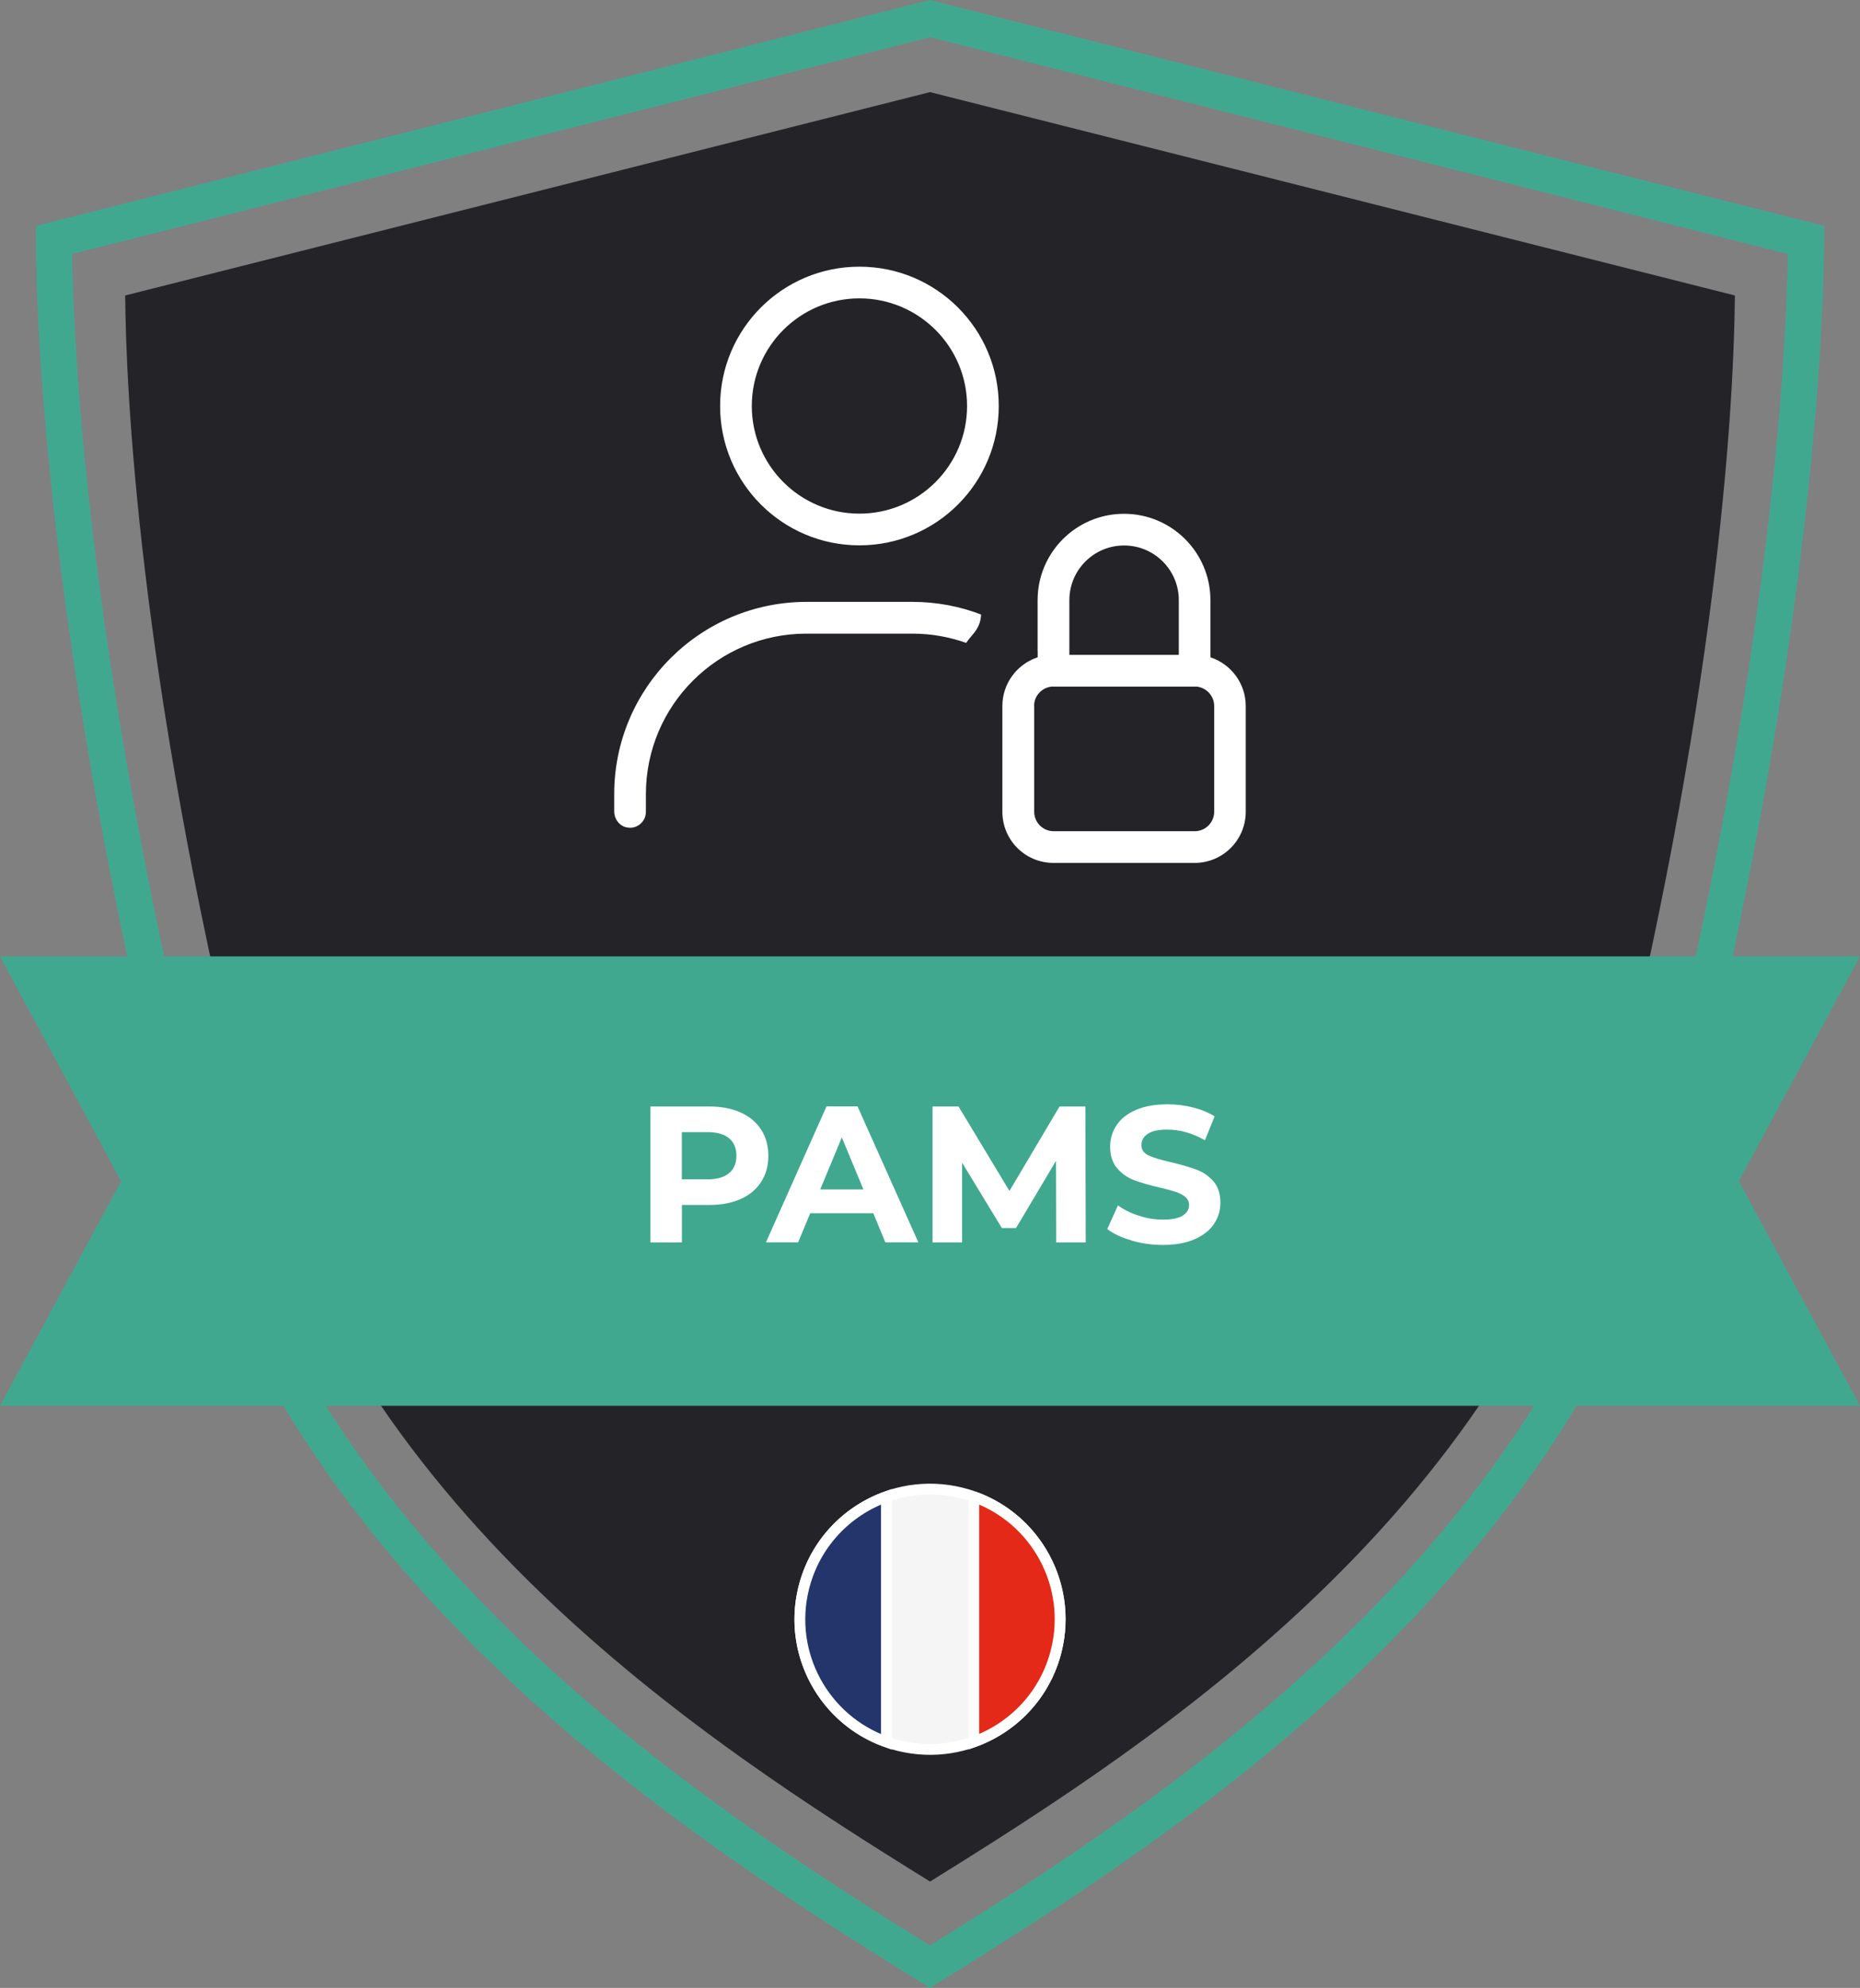
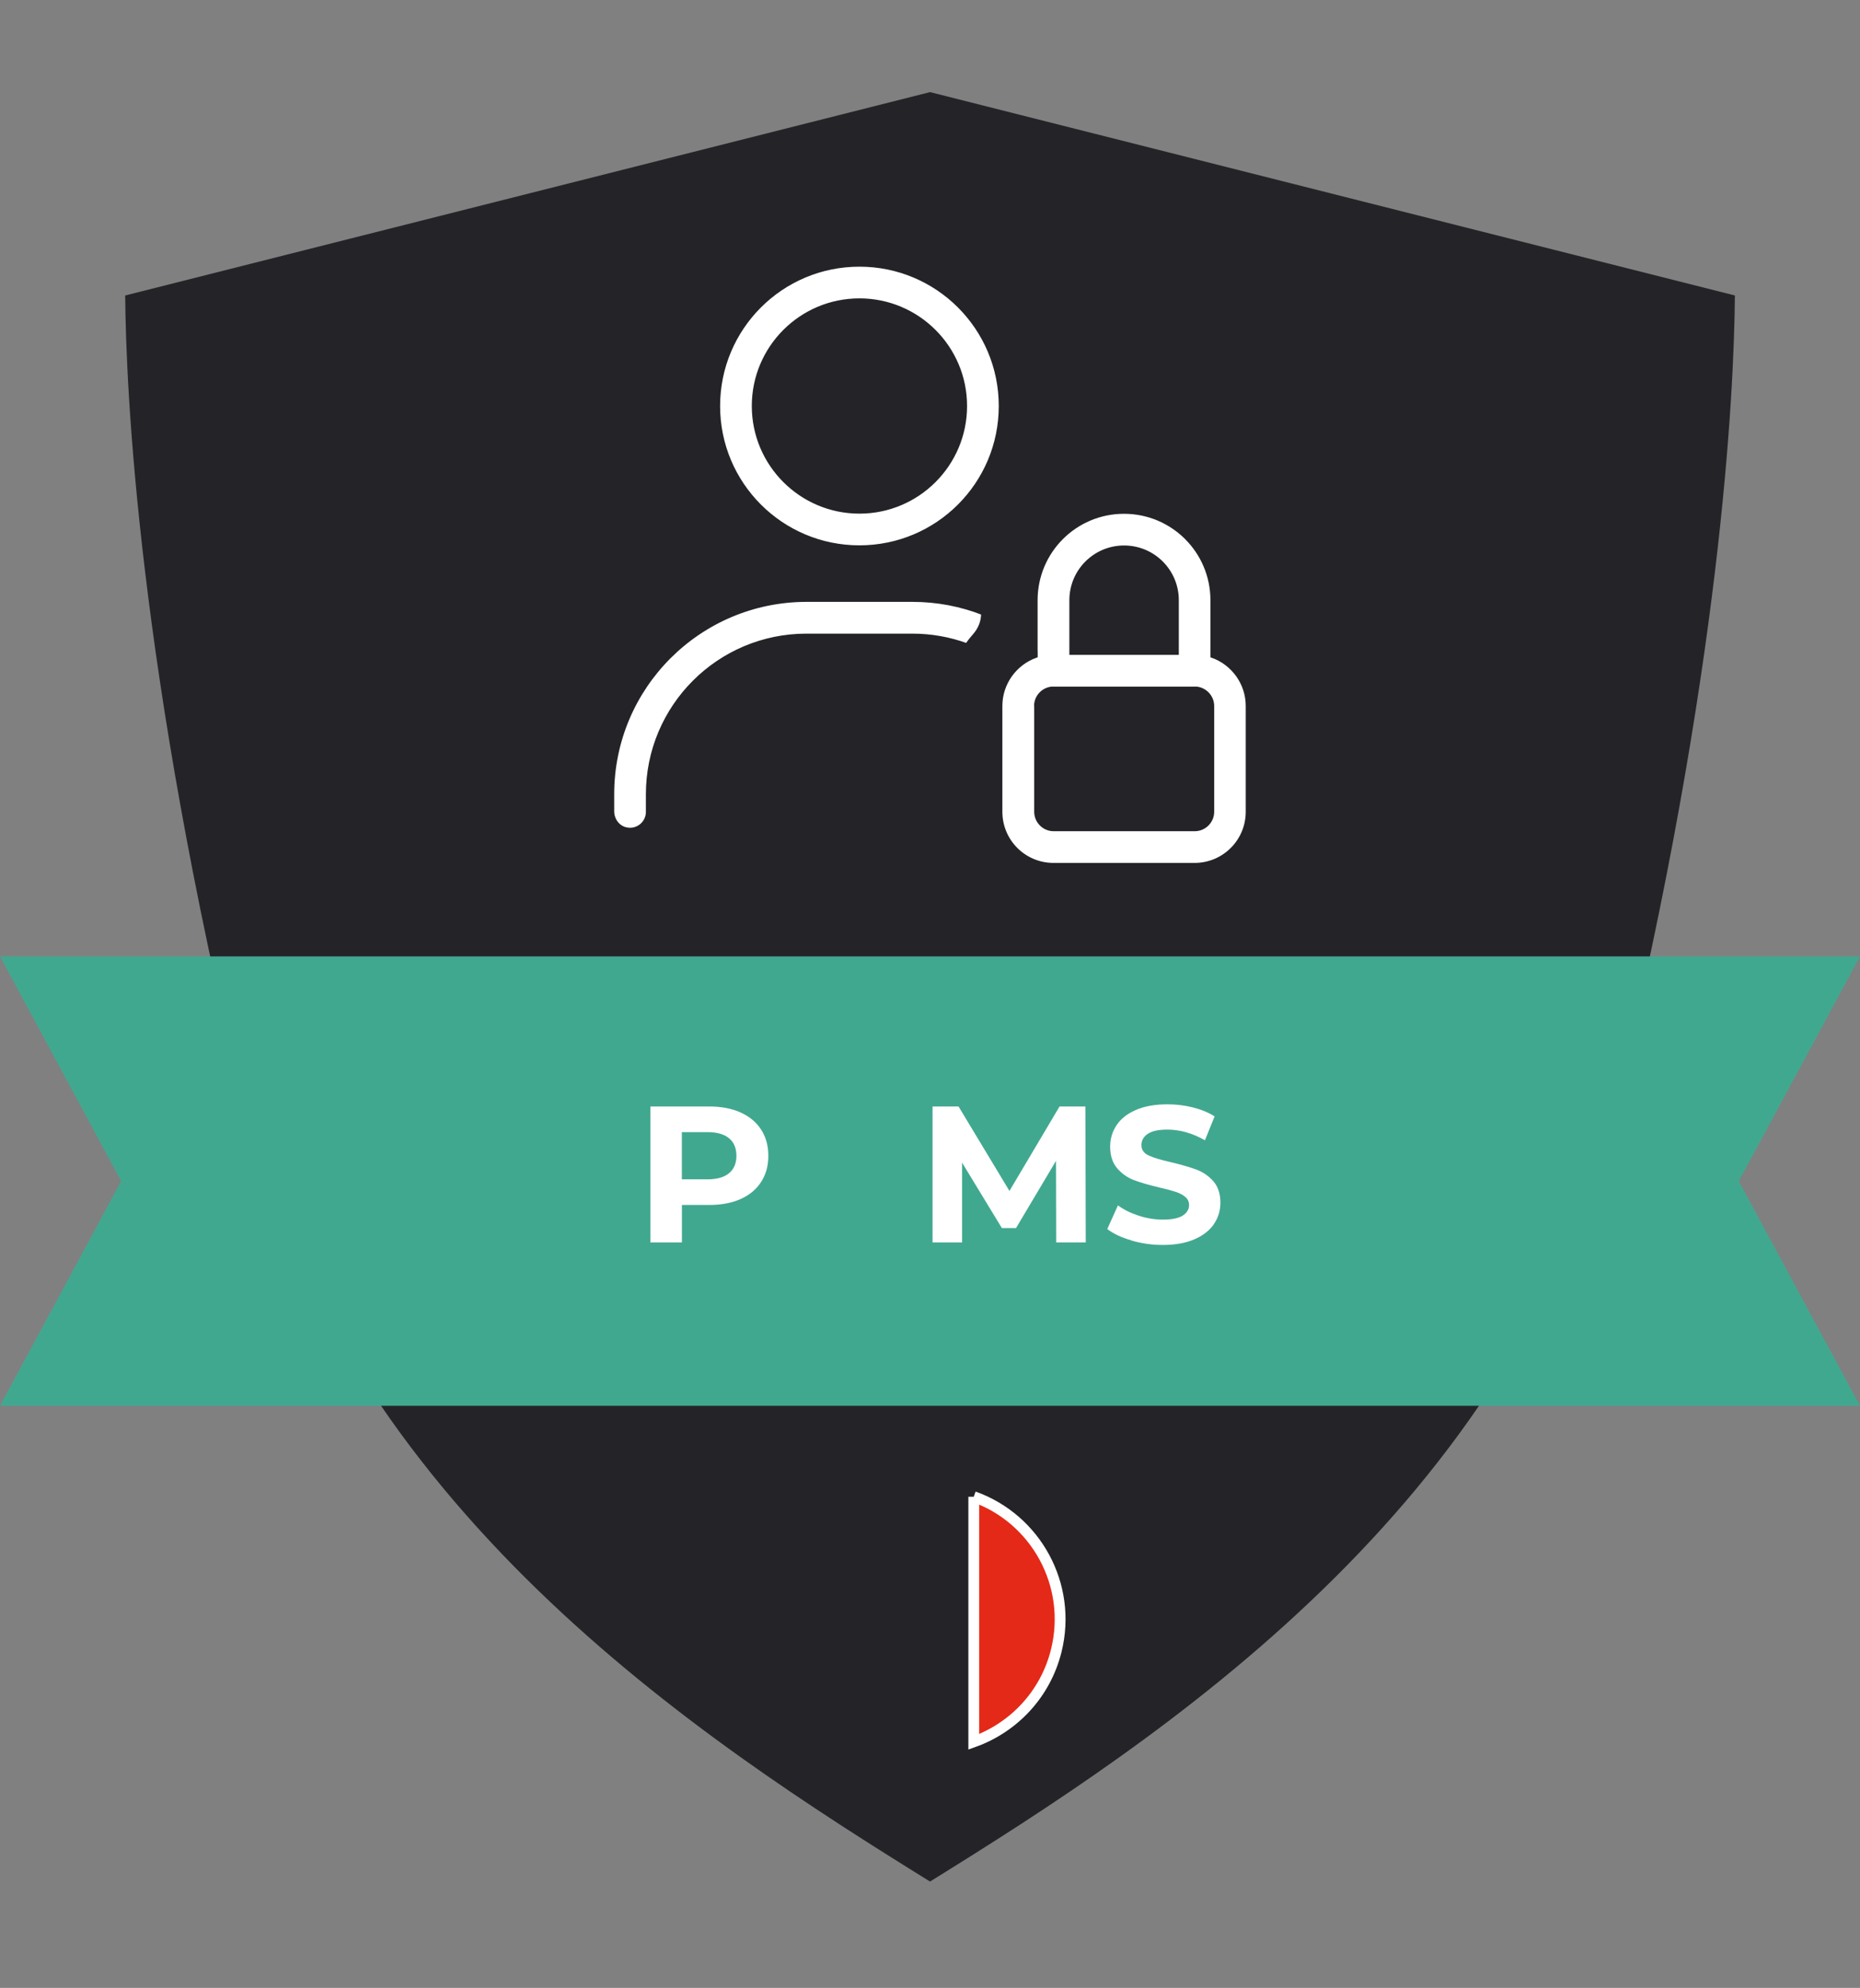
<svg xmlns="http://www.w3.org/2000/svg" id="Calque_2" data-name="Calque 2" viewBox="0 0 257.65 275.36">
  <rect x="0" y="0" width="257.65" height="275.36" fill="#808080" stroke="none" />
  <defs>
    <style>
      .cls-1 {
        fill: none;
        stroke: #41a890;
        stroke-width: 5px;
      }

      .cls-1, .cls-2, .cls-3, .cls-4, .cls-5 {
        stroke-miterlimit: 10;
      }

      .cls-6, .cls-4 {
        fill: #fff;
      }

      .cls-2 {
        fill: #24356b;
      }

      .cls-2, .cls-3, .cls-5 {
        stroke: #fff;
        stroke-width: 1.5px;
      }

      .cls-7 {
        fill: #242428;
      }

      .cls-3 {
        fill: #f5f5f5;
      }

      .cls-8 {
        fill: #41a890;
      }

      .cls-4 {
        stroke: #242428;
        stroke-width: .5px;
      }

      .cls-5 {
        fill: #e42918;
      }
    </style>
  </defs>
  <g id="Calque_1-2" data-name="Calque 1">
    <g>
      <path class="cls-7" d="M17.34,40.93c.11,13.22,1.84,51.89,16.29,111.31,13.74,56.53,63.6,88.8,95.2,108.39,31.6-19.6,81.45-51.86,95.2-108.39,14.44-59.41,16.18-98.08,16.29-111.31l-111.49-28.17L17.34,40.93Z" />
      <polygon class="cls-8" points="240.86 163.61 257.65 194.73 0 194.73 16.78 163.61 0 132.48 257.65 132.48 240.86 163.61" />
-       <path class="cls-1" d="M7.46,33.24c.12,14.39,2.01,56.49,17.73,121.18,14.96,61.54,69.23,96.67,103.63,118,34.4-21.33,88.67-56.46,103.63-118,15.72-64.68,17.61-106.78,17.73-121.18L128.83,2.58,7.46,33.24Z" />
      <g>
        <path class="cls-6" d="M102.59,154.1c1.23.56,2.17,1.34,2.84,2.37.66,1.02,1,2.23,1,3.63s-.33,2.59-1,3.62c-.66,1.03-1.61,1.82-2.84,2.37s-2.68.82-4.34.82h-3.79v5.19h-4.36v-18.83h8.15c1.67,0,3.12.28,4.34.83ZM100.99,162.51c.68-.56,1.02-1.37,1.02-2.41s-.34-1.87-1.02-2.43c-.68-.56-1.68-.85-2.99-.85h-3.55v6.54h3.55c1.31,0,2.3-.28,2.99-.85Z" />
-         <path class="cls-6" d="M120.97,168.06h-8.74l-1.67,4.03h-4.46l8.39-18.83h4.3l8.42,18.83h-4.57l-1.67-4.03ZM119.6,164.76l-2.99-7.21-2.99,7.21h5.97Z" />
        <path class="cls-6" d="M146.31,172.1l-.03-11.3-5.54,9.31h-1.96l-5.51-9.06v11.05h-4.09v-18.83h3.6l7.05,11.7,6.94-11.7h3.58l.05,18.83h-4.09Z" />
        <path class="cls-6" d="M156.73,171.82c-1.39-.4-2.51-.93-3.35-1.57l1.48-3.28c.81.59,1.77,1.07,2.88,1.43,1.11.36,2.22.54,3.34.54,1.24,0,2.15-.18,2.74-.55.59-.37.89-.86.89-1.47,0-.45-.17-.82-.52-1.12s-.8-.53-1.34-.71c-.55-.18-1.29-.38-2.22-.59-1.44-.34-2.61-.68-3.52-1.02-.91-.34-1.7-.89-2.35-1.64-.65-.75-.98-1.76-.98-3.01,0-1.09.3-2.08.89-2.97s1.48-1.59,2.68-2.11c1.19-.52,2.65-.78,4.37-.78,1.2,0,2.38.14,3.52.43,1.15.29,2.15.7,3.01,1.24l-1.34,3.31c-1.74-.99-3.48-1.48-5.22-1.48-1.22,0-2.12.2-2.7.59-.58.39-.88.91-.88,1.56s.34,1.13,1.01,1.44c.67.31,1.7.62,3.08.93,1.43.34,2.61.68,3.52,1.02.92.34,1.7.88,2.35,1.61.65.74.98,1.73.98,2.99,0,1.08-.3,2.06-.9,2.95-.6.89-1.5,1.59-2.7,2.11-1.2.52-2.66.78-4.38.78-1.49,0-2.93-.2-4.32-.61Z" />
      </g>
      <path class="cls-4" d="M104.39,56.24c0-8.1,6.57-14.66,14.66-14.66s14.66,6.57,14.66,14.66-6.57,14.66-14.66,14.66-14.66-6.57-14.66-14.66ZM138.6,56.24c0-10.8-8.75-19.55-19.55-19.55s-19.55,8.75-19.55,19.55,8.75,19.55,19.55,19.55,19.55-8.75,19.55-19.55ZM89.72,110.01c0-12.15,9.85-21.99,21.99-21.99h14.66c2.66,0,5.19.47,7.55,1.33.32-.46.67-.9,1.04-1.32.74-.83,1.19-1.88,1.19-2.99v-.09c-3.02-1.18-6.32-1.83-9.78-1.83h-14.66c-14.85.02-26.88,12.05-26.88,26.9v2.36c0,1.11.71,2.15,1.78,2.44,1.63.44,3.11-.79,3.11-2.36v-2.44ZM143.49,90.47v.4c-2.84,1.01-4.89,3.73-4.89,6.92v14.66c0,4.05,3.28,7.33,7.33,7.33h19.55c4.05,0,7.33-3.28,7.33-7.33v-14.66c0-3.19-2.05-5.91-4.89-6.92v-7.73c0-6.75-5.47-12.22-12.22-12.22s-12.22,5.47-12.22,12.22v7.33ZM143.49,97.79c0-1.25.95-2.29,2.18-2.43h20.09c1.22.14,2.18,1.18,2.18,2.43v14.66c0,1.34-1.1,2.44-2.44,2.44h-19.55c-1.34,0-2.44-1.1-2.44-2.44v-14.66h-.02ZM163.04,83.14v7.32h-14.66v-7.32c0-4.05,3.28-7.33,7.33-7.33s7.33,3.28,7.33,7.33Z" />
      <g>
-         <path class="cls-3" d="M111.33,219.97c2.39-9.67,12.17-15.56,21.83-13.17,9.67,2.39,15.56,12.16,13.17,21.83-2.39,9.66-12.16,15.56-21.83,13.17-9.66-2.39-15.56-12.16-13.17-21.83" />
-         <path class="cls-2" d="M122.79,207.32c-5.5,1.96-9.95,6.56-11.46,12.66-2.25,9.08,2.82,18.26,11.46,21.32v-33.97Z" />
        <path class="cls-5" d="M134.89,207.33v33.95c5.49-1.97,9.93-6.56,11.43-12.65,2.24-9.07-2.81-18.24-11.43-21.31" />
      </g>
    </g>
  </g>
</svg>